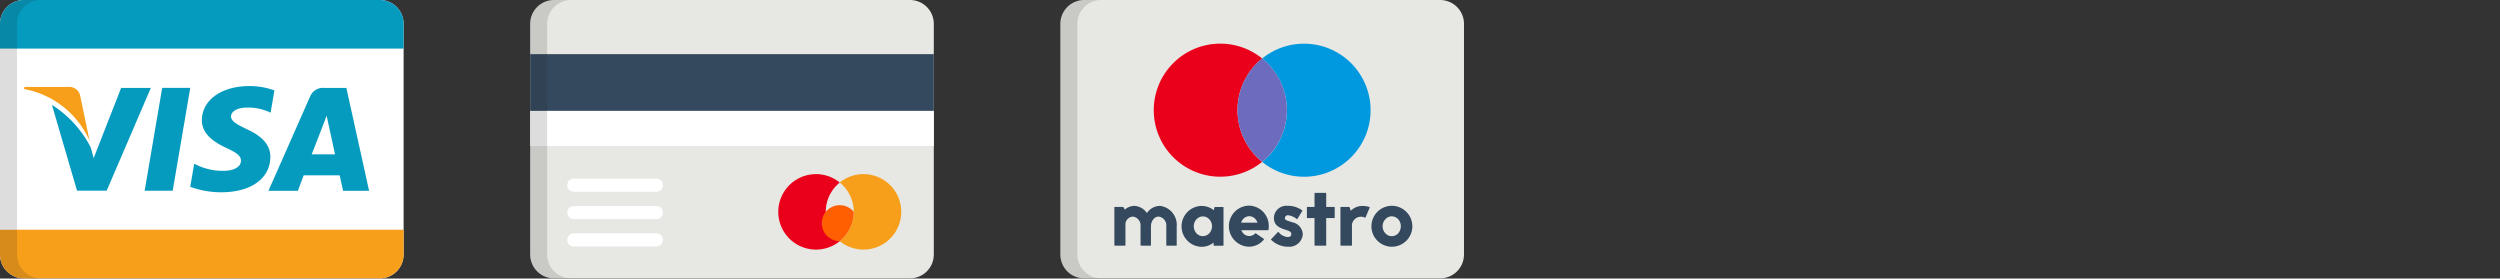
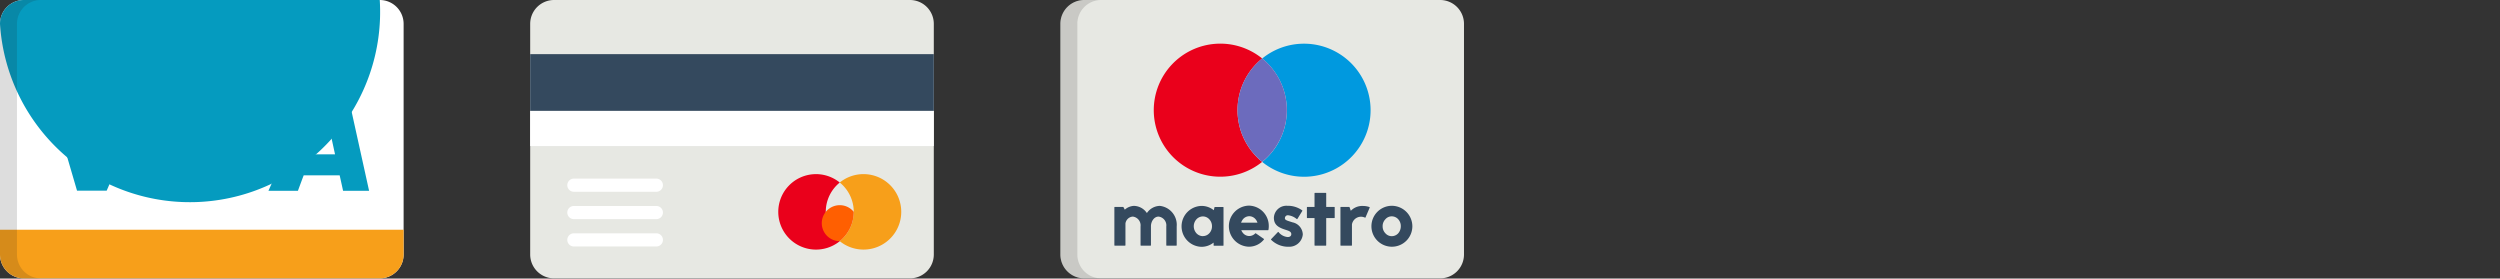
<svg xmlns="http://www.w3.org/2000/svg" width="173.717" height="19.354" viewBox="0 0 173.717 19.354">
  <rect x="0" y="0" width="173.717" height="19.354" fill="#333333" stroke="none" />
  <defs>
    <style>
            .a{fill:#306fc5;}.b{fill:#202121;opacity:0.15;}.c{fill:#fff;}.d{fill:#f79f1a;}.e{fill:#059bbf;}.f{fill:#e7e8e3;}.g{fill:#34495e;}.h{fill:#ea001b;}.i{fill:#ff5f01;}.j{fill:#0099df;}.k{fill:#6c6bbd;}.l{fill:#92dbef;}.m{fill:#263b80;}.n{fill:#232c65;}.o{fill:#139ad6;}
        </style>
  </defs>
  <path class="c" d="M28.046,97.135a1.658,1.658,0,0,1-1.658,1.658H1.658A1.658,1.658,0,0,1,0,97.135V81.109a1.658,1.658,0,0,1,1.658-1.658h24.73a1.658,1.658,0,0,1,1.658,1.658V97.135Z" transform="translate(0 -79.451)" />
  <path class="d" d="M35.056,193.473l-.659-3.159a.785.785,0,0,0-.849-.582H30.529l-.027.144A6.209,6.209,0,0,1,35.056,193.473Z" transform="translate(-28.831 -183.691)" />
  <g transform="translate(0 0)">
    <path class="e" d="M186.668,190.892h-1.951l-1.218,7.15h1.948Z" transform="translate(-173.447 -184.788)" />
    <path class="e" d="M69.644,198.119l3.068-7.138H70.647l-1.909,4.877-.2-.736a7.628,7.628,0,0,0-2.7-2.963l1.745,5.963Z" transform="translate(-62.23 -184.872)" />
    <path class="e" d="M246.92,193.594c.007-.812-.514-1.431-1.637-1.942-.683-.33-1.1-.551-1.094-.886,0-.3.352-.614,1.116-.614a3.6,3.6,0,0,1,1.458.274l.176.081.264-1.549a5.053,5.053,0,0,0-1.747-.3c-1.926,0-3.281.969-3.294,2.359-.012,1.028.969,1.6,1.708,1.943.758.349,1.013.573,1.008.886,0,.479-.6.7-1.165.7a4.089,4.089,0,0,1-1.836-.375l-.249-.114-.274,1.6a6.149,6.149,0,0,0,2.17.38C245.574,196.037,246.905,195.08,246.92,193.594Z" transform="translate(-228.135 -182.677)" />
    <path class="e" d="M342.842,197.1l2.5,0c.059.249.237,1.072.237,1.072h1.808l-1.578-7.145h-1.5a.97.97,0,0,0-1.02.592l-2.895,6.553h2.048S342.766,197.291,342.842,197.1Zm1.336-3.462c-.01.02.162-.414.26-.683l.132.617s.372,1.708.45,2.065H343.4C343.564,195.224,344.178,193.635,344.178,193.635Z" transform="translate(-321.74 -184.915)" />
-     <path class="e" d="M26.388,79.451H1.658A1.658,1.658,0,0,0,0,81.109V82.83H28.046V81.109A1.658,1.658,0,0,0,26.388,79.451Z" transform="translate(0 -79.451)" />
+     <path class="e" d="M26.388,79.451H1.658A1.658,1.658,0,0,0,0,81.109V82.83V81.109A1.658,1.658,0,0,0,26.388,79.451Z" transform="translate(0 -79.451)" />
  </g>
  <path class="d" d="M26.388,374.25H1.658A1.658,1.658,0,0,1,0,372.592v-1.721H28.046v1.721A1.658,1.658,0,0,1,26.388,374.25Z" transform="translate(0 -354.908)" />
  <path class="b" d="M1.179,97.135V81.109a1.658,1.658,0,0,1,1.658-1.658H1.658A1.658,1.658,0,0,0,0,81.109V97.135a1.658,1.658,0,0,0,1.658,1.658H2.837A1.658,1.658,0,0,1,1.179,97.135Z" transform="translate(0 -79.451)" />
  <g transform="translate(36.841)">
    <path class="f" d="M28.046,97.135a1.658,1.658,0,0,1-1.658,1.658H1.658A1.658,1.658,0,0,1,0,97.135V81.109a1.658,1.658,0,0,1,1.658-1.658h24.73a1.658,1.658,0,0,1,1.658,1.658V97.135Z" transform="translate(0 -79.451)" />
    <rect class="g" width="28.046" height="3.944" transform="translate(0 3.762)" />
    <rect class="c" width="28.046" height="2.441" transform="translate(0 7.708)" />
-     <path class="b" d="M1.179,97.135V81.109a1.658,1.658,0,0,1,1.658-1.658H1.658A1.658,1.658,0,0,0,0,81.109V97.135a1.658,1.658,0,0,0,1.658,1.658H2.837A1.658,1.658,0,0,1,1.179,97.135Z" transform="translate(0 -79.451)" />
    <path class="h" d="M318.018,302.951a2.616,2.616,0,0,1,.972-2.037,2.622,2.622,0,1,0,0,4.075A2.616,2.616,0,0,1,318.018,302.951Z" transform="translate(-297.479 -288.23)" />
    <path class="d" d="M394.348,300.329a2.61,2.61,0,0,0-1.65.584,2.622,2.622,0,0,1,0,4.075,2.622,2.622,0,1,0,1.65-4.659Z" transform="translate(-371.187 -288.23)" />
    <path class="i" d="M376.9,313.035a1.25,1.25,0,1,0-.972,2.037A2.616,2.616,0,0,0,376.9,313.035Z" transform="translate(-354.417 -298.315)" />
    <g transform="translate(2.579 12.411)">
      <path class="c" d="M53.277,306.942H47.546a.457.457,0,1,1,0-.915h5.731a.457.457,0,1,1,0,.915Z" transform="translate(-47.089 -306.027)" />
      <path class="c" d="M53.277,341.641H47.546a.457.457,0,0,1,0-.915h5.731a.457.457,0,0,1,0,.915Z" transform="translate(-47.089 -338.825)" />
      <path class="c" d="M53.277,376.34H47.546a.457.457,0,1,1,0-.915h5.731a.457.457,0,1,1,0,.915Z" transform="translate(-47.089 -371.624)" />
    </g>
  </g>
  <g transform="translate(73.682)">
    <path class="f" d="M28.046,97.135a1.658,1.658,0,0,1-1.658,1.658H1.658A1.658,1.658,0,0,1,0,97.135V81.109a1.658,1.658,0,0,1,1.658-1.658h24.73a1.658,1.658,0,0,1,1.658,1.658V97.135Z" transform="translate(0 -79.451)" />
    <path class="b" d="M1.179,97.135V81.109a1.658,1.658,0,0,1,1.658-1.658H1.658A1.658,1.658,0,0,0,0,81.109V97.135a1.658,1.658,0,0,0,1.658,1.658H2.837A1.658,1.658,0,0,1,1.179,97.135Z" transform="translate(0 -79.451)" />
    <path class="h" d="M124.318,139.42a4.613,4.613,0,0,1,1.713-3.592,4.623,4.623,0,1,0,0,7.185A4.614,4.614,0,0,1,124.318,139.42Z" transform="translate(-112.009 -131.765)" />
    <path class="j" d="M258.909,134.8a4.6,4.6,0,0,0-2.909,1.03,4.622,4.622,0,0,1,0,7.185,4.623,4.623,0,1,0,2.909-8.215Z" transform="translate(-241.977 -131.764)" />
    <path class="k" d="M228.146,157.2a4.613,4.613,0,0,0-1.714-3.592,4.623,4.623,0,0,0,0,7.185A4.614,4.614,0,0,0,228.146,157.2Z" transform="translate(-212.41 -149.548)" />
    <g transform="translate(3.755 13.403)">
      <path class="g" d="M71.7,340.626a1.109,1.109,0,0,0-.9.5,1.108,1.108,0,0,0-.9-.5,1.017,1.017,0,0,0-.635.263l-.094-.174a.03.03,0,0,0-.027-.016h-.573a.031.031,0,0,0-.031.03v2.63a.031.031,0,0,0,.031.031h.708a.031.031,0,0,0,.031-.031V341.85a.555.555,0,0,1,.513-.48.616.616,0,0,1,.536.683v1.306a.031.031,0,0,0,.031.031h.661a.031.031,0,0,0,.031-.031v-1.347c.011-.309.217-.642.53-.642a.616.616,0,0,1,.536.683v1.306a.031.031,0,0,0,.031.031h.661a.031.031,0,0,0,.031-.031v-1.306A1.322,1.322,0,0,0,71.7,340.626Z" transform="translate(-68.543 -339.723)" />
      <path class="g" d="M156.66,340.6h-.567a.031.031,0,0,0-.03.024l-.048.2a1.353,1.353,0,0,0-.855-.3,1.422,1.422,0,0,0,0,2.843,1.354,1.354,0,0,0,.843-.295v.191a.031.031,0,0,0,.031.03h.626a.03.03,0,0,0,.031-.03v-2.63A.031.031,0,0,0,156.66,340.6Zm-1.4,2.026a.617.617,0,0,1-.449-.2.735.735,0,0,1-.187-.486.722.722,0,0,1,.186-.485.618.618,0,0,1,.45-.2.6.6,0,0,1,.444.2.69.69,0,0,1,.186.485.7.7,0,0,1-.187.486A.6.6,0,0,1,155.256,342.621Z" transform="translate(-149.11 -339.619)" />
      <path class="g" d="M215.287,340.292a1.428,1.428,0,0,0,0,2.855,1.338,1.338,0,0,0,1.045-.5.03.03,0,0,0-.006-.044l-.555-.384a.03.03,0,0,0-.039,0,.587.587,0,0,1-.415.186.566.566,0,0,1-.432-.2.72.72,0,0,1-.126-.205h1.856a.03.03,0,0,0,.03-.024,1.213,1.213,0,0,0,.024-.256A1.407,1.407,0,0,0,215.287,340.292Zm-.542,1.184a.853.853,0,0,1,.139-.248.579.579,0,0,1,.432-.2.57.57,0,0,1,.426.2.7.7,0,0,1,.141.248Z" transform="translate(-205.943 -339.407)" />
      <path class="g" d="M268.629,341.663c-.058-.02-.115-.038-.17-.055-.238-.074-.372-.122-.353-.248a.2.2,0,0,1,.222-.188,1.133,1.133,0,0,1,.6.264.032.032,0,0,0,.024.005.03.03,0,0,0,.02-.014l.342-.555a.031.031,0,0,0-.01-.042,1.694,1.694,0,0,0-1.031-.316.867.867,0,0,0-.934.83c0,.535.373.7.859.853.212.068.351.126.351.288,0,.123-.092.2-.247.2a.9.9,0,0,1-.638-.344.031.031,0,0,0-.022-.011.036.036,0,0,0-.023.009l-.472.494a.03.03,0,0,0,0,.042,1.687,1.687,0,0,0,1.232.485.941.941,0,0,0,.969-.854A.887.887,0,0,0,268.629,341.663Z" transform="translate(-256.258 -339.617)" />
      <path class="g" d="M314.615,325.118h-.56v-.946a.03.03,0,0,0-.031-.03h-.75a.031.031,0,0,0-.031.03v.946h-.5a.031.031,0,0,0-.03.031v.714a.031.031,0,0,0,.03.031h.5v1.885a.031.031,0,0,0,.031.03h.75a.031.031,0,0,0,.031-.03v-1.885h.56a.031.031,0,0,0,.03-.031v-.714A.031.031,0,0,0,314.615,325.118Z" transform="translate(-299.338 -324.142)" />
      <path class="g" d="M357.29,340.813a1.32,1.32,0,0,0-.441-.075,1.1,1.1,0,0,0-.851.335l-.088-.247a.03.03,0,0,0-.029-.02h-.573a.031.031,0,0,0-.031.031v2.629a.031.031,0,0,0,.031.03h.738a.031.031,0,0,0,.031-.03v-1.447a.641.641,0,0,1,.623-.534.673.673,0,0,1,.279.062.03.03,0,0,0,.041-.016l.289-.677a.031.031,0,0,0,0-.024A.031.031,0,0,0,357.29,340.813Z" transform="translate(-339.571 -339.829)" />
      <path class="g" d="M395.4,340.516a1.422,1.422,0,1,0,1.441,1.422A1.43,1.43,0,0,0,395.4,340.516Zm.006,2.111a.583.583,0,0,1-.438-.2.682.682,0,0,1-.192-.491.675.675,0,0,1,.194-.487.57.57,0,0,1,.437-.2.6.6,0,0,1,.45.2.7.7,0,0,1,.181.48.749.749,0,0,1-.18.5A.61.61,0,0,1,395.4,342.627Z" transform="translate(-376.138 -339.619)" />
    </g>
  </g>
</svg>